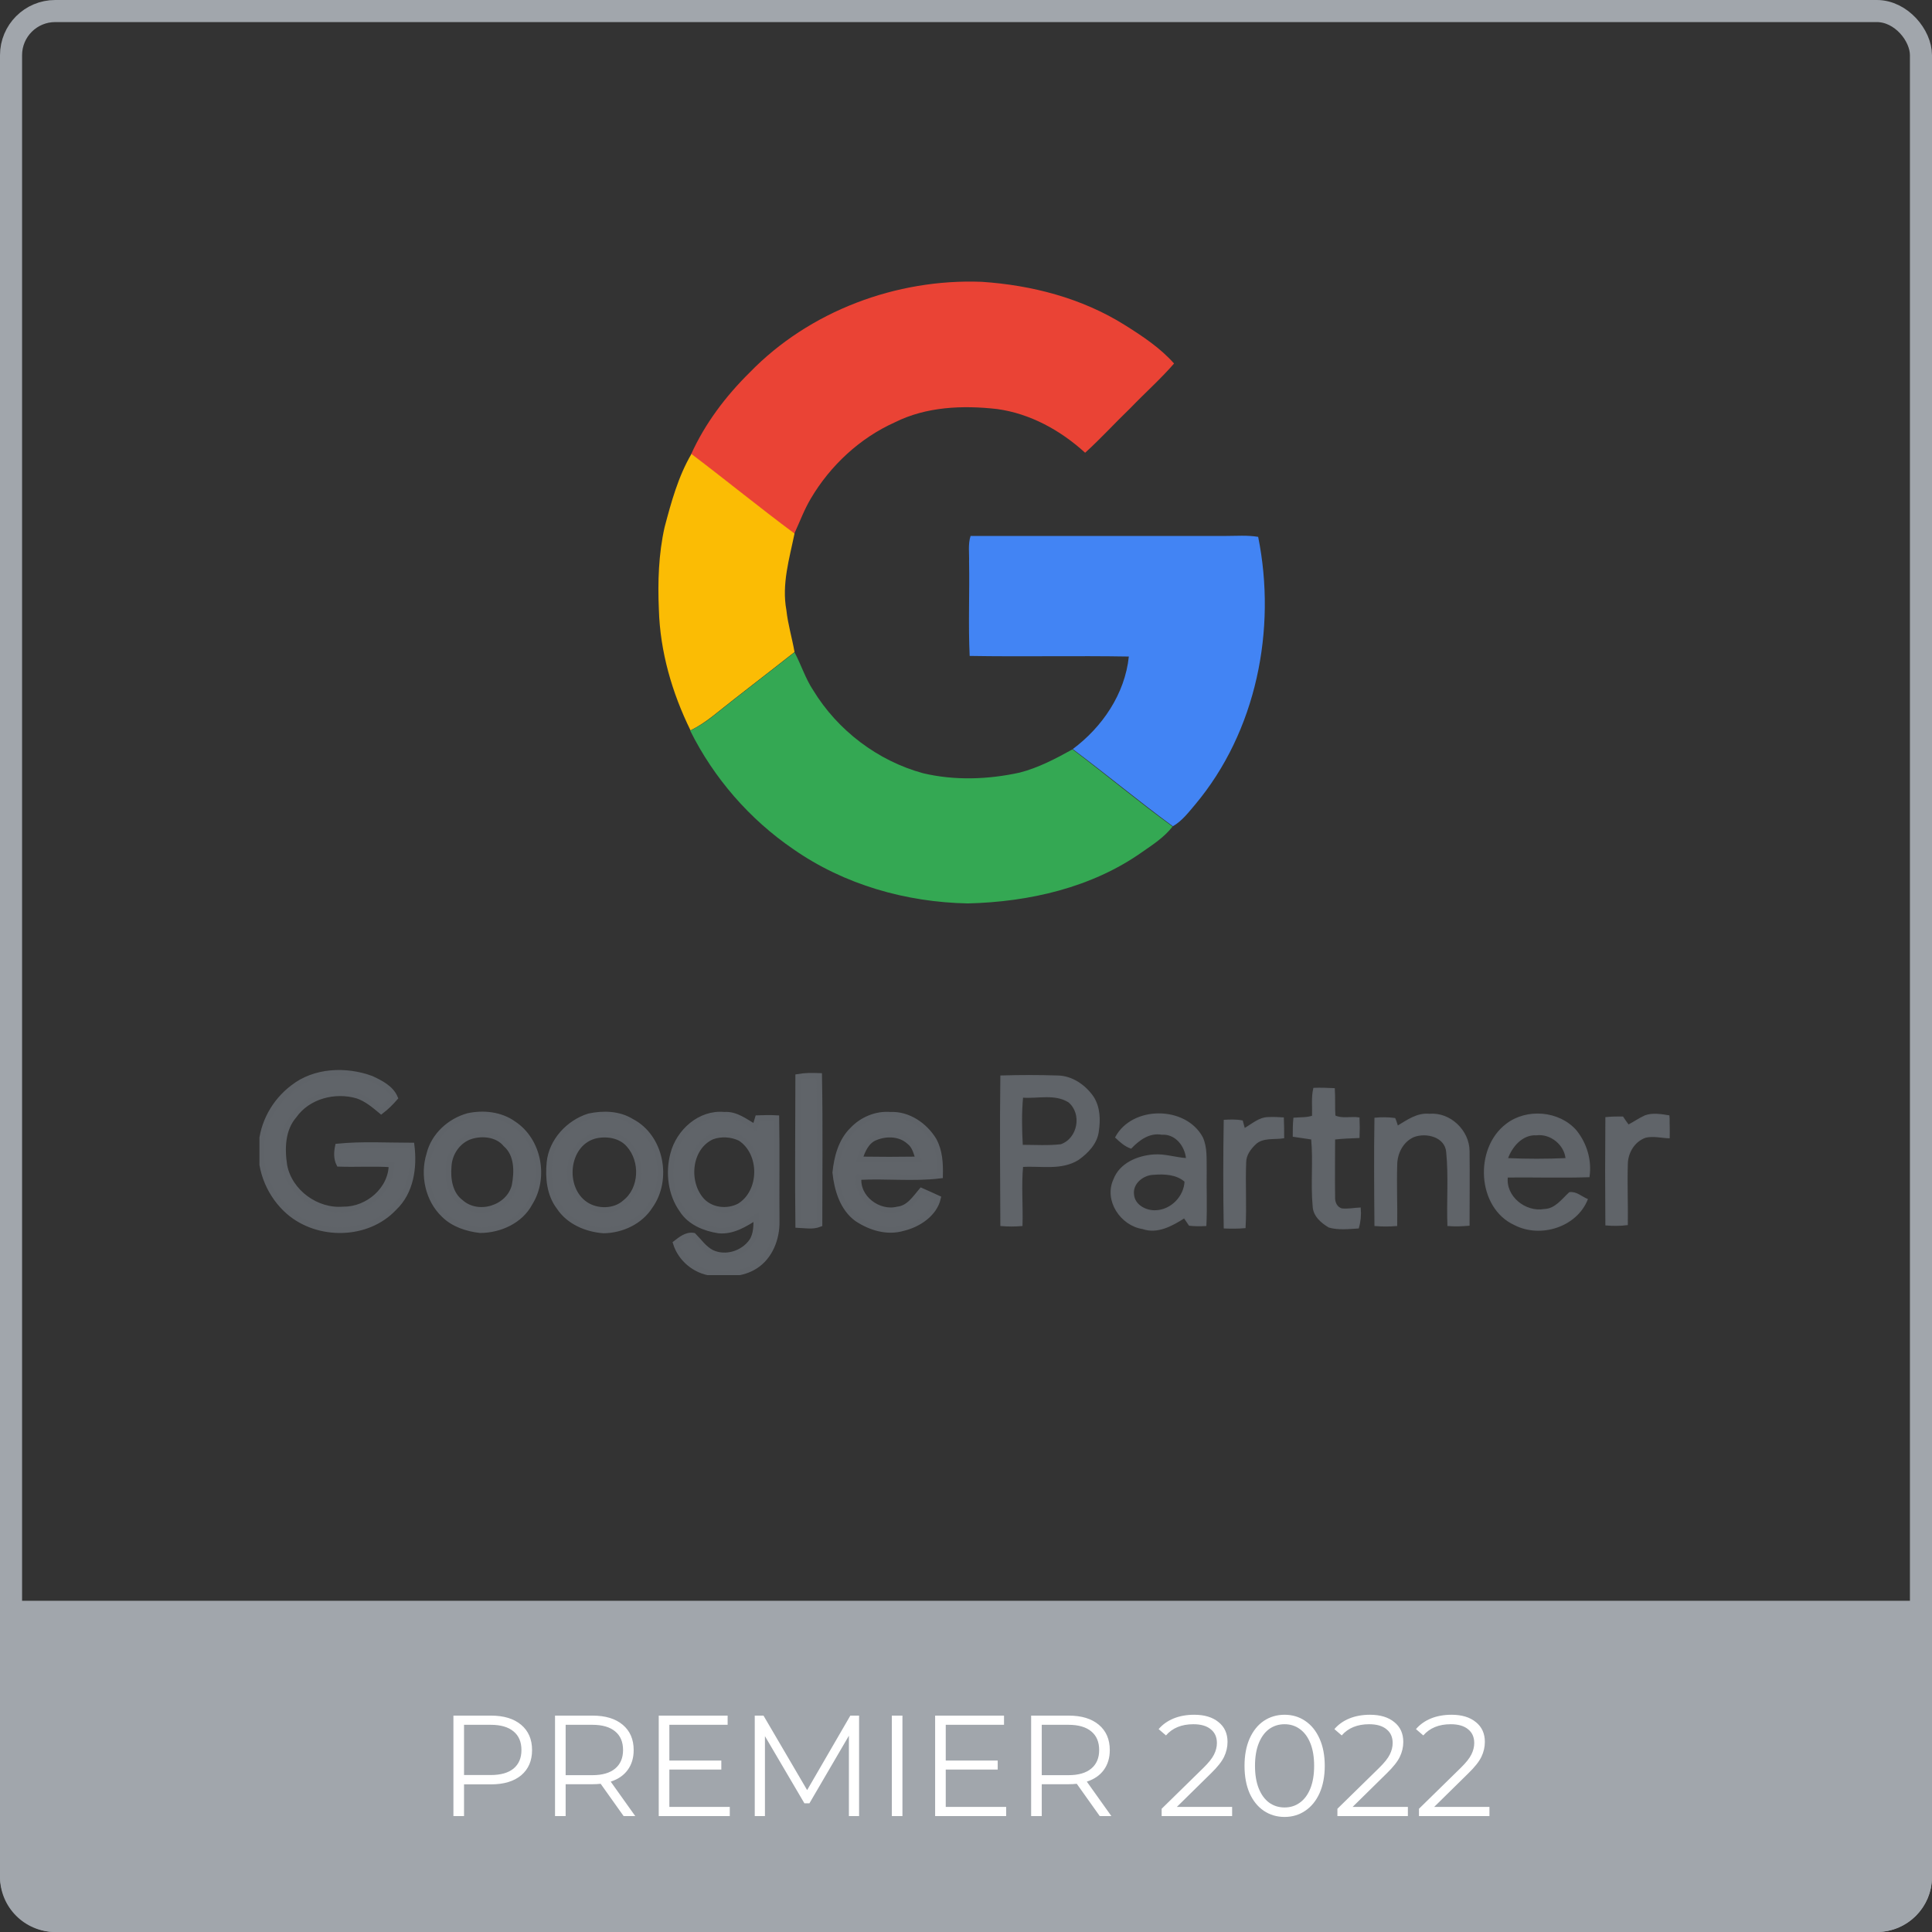
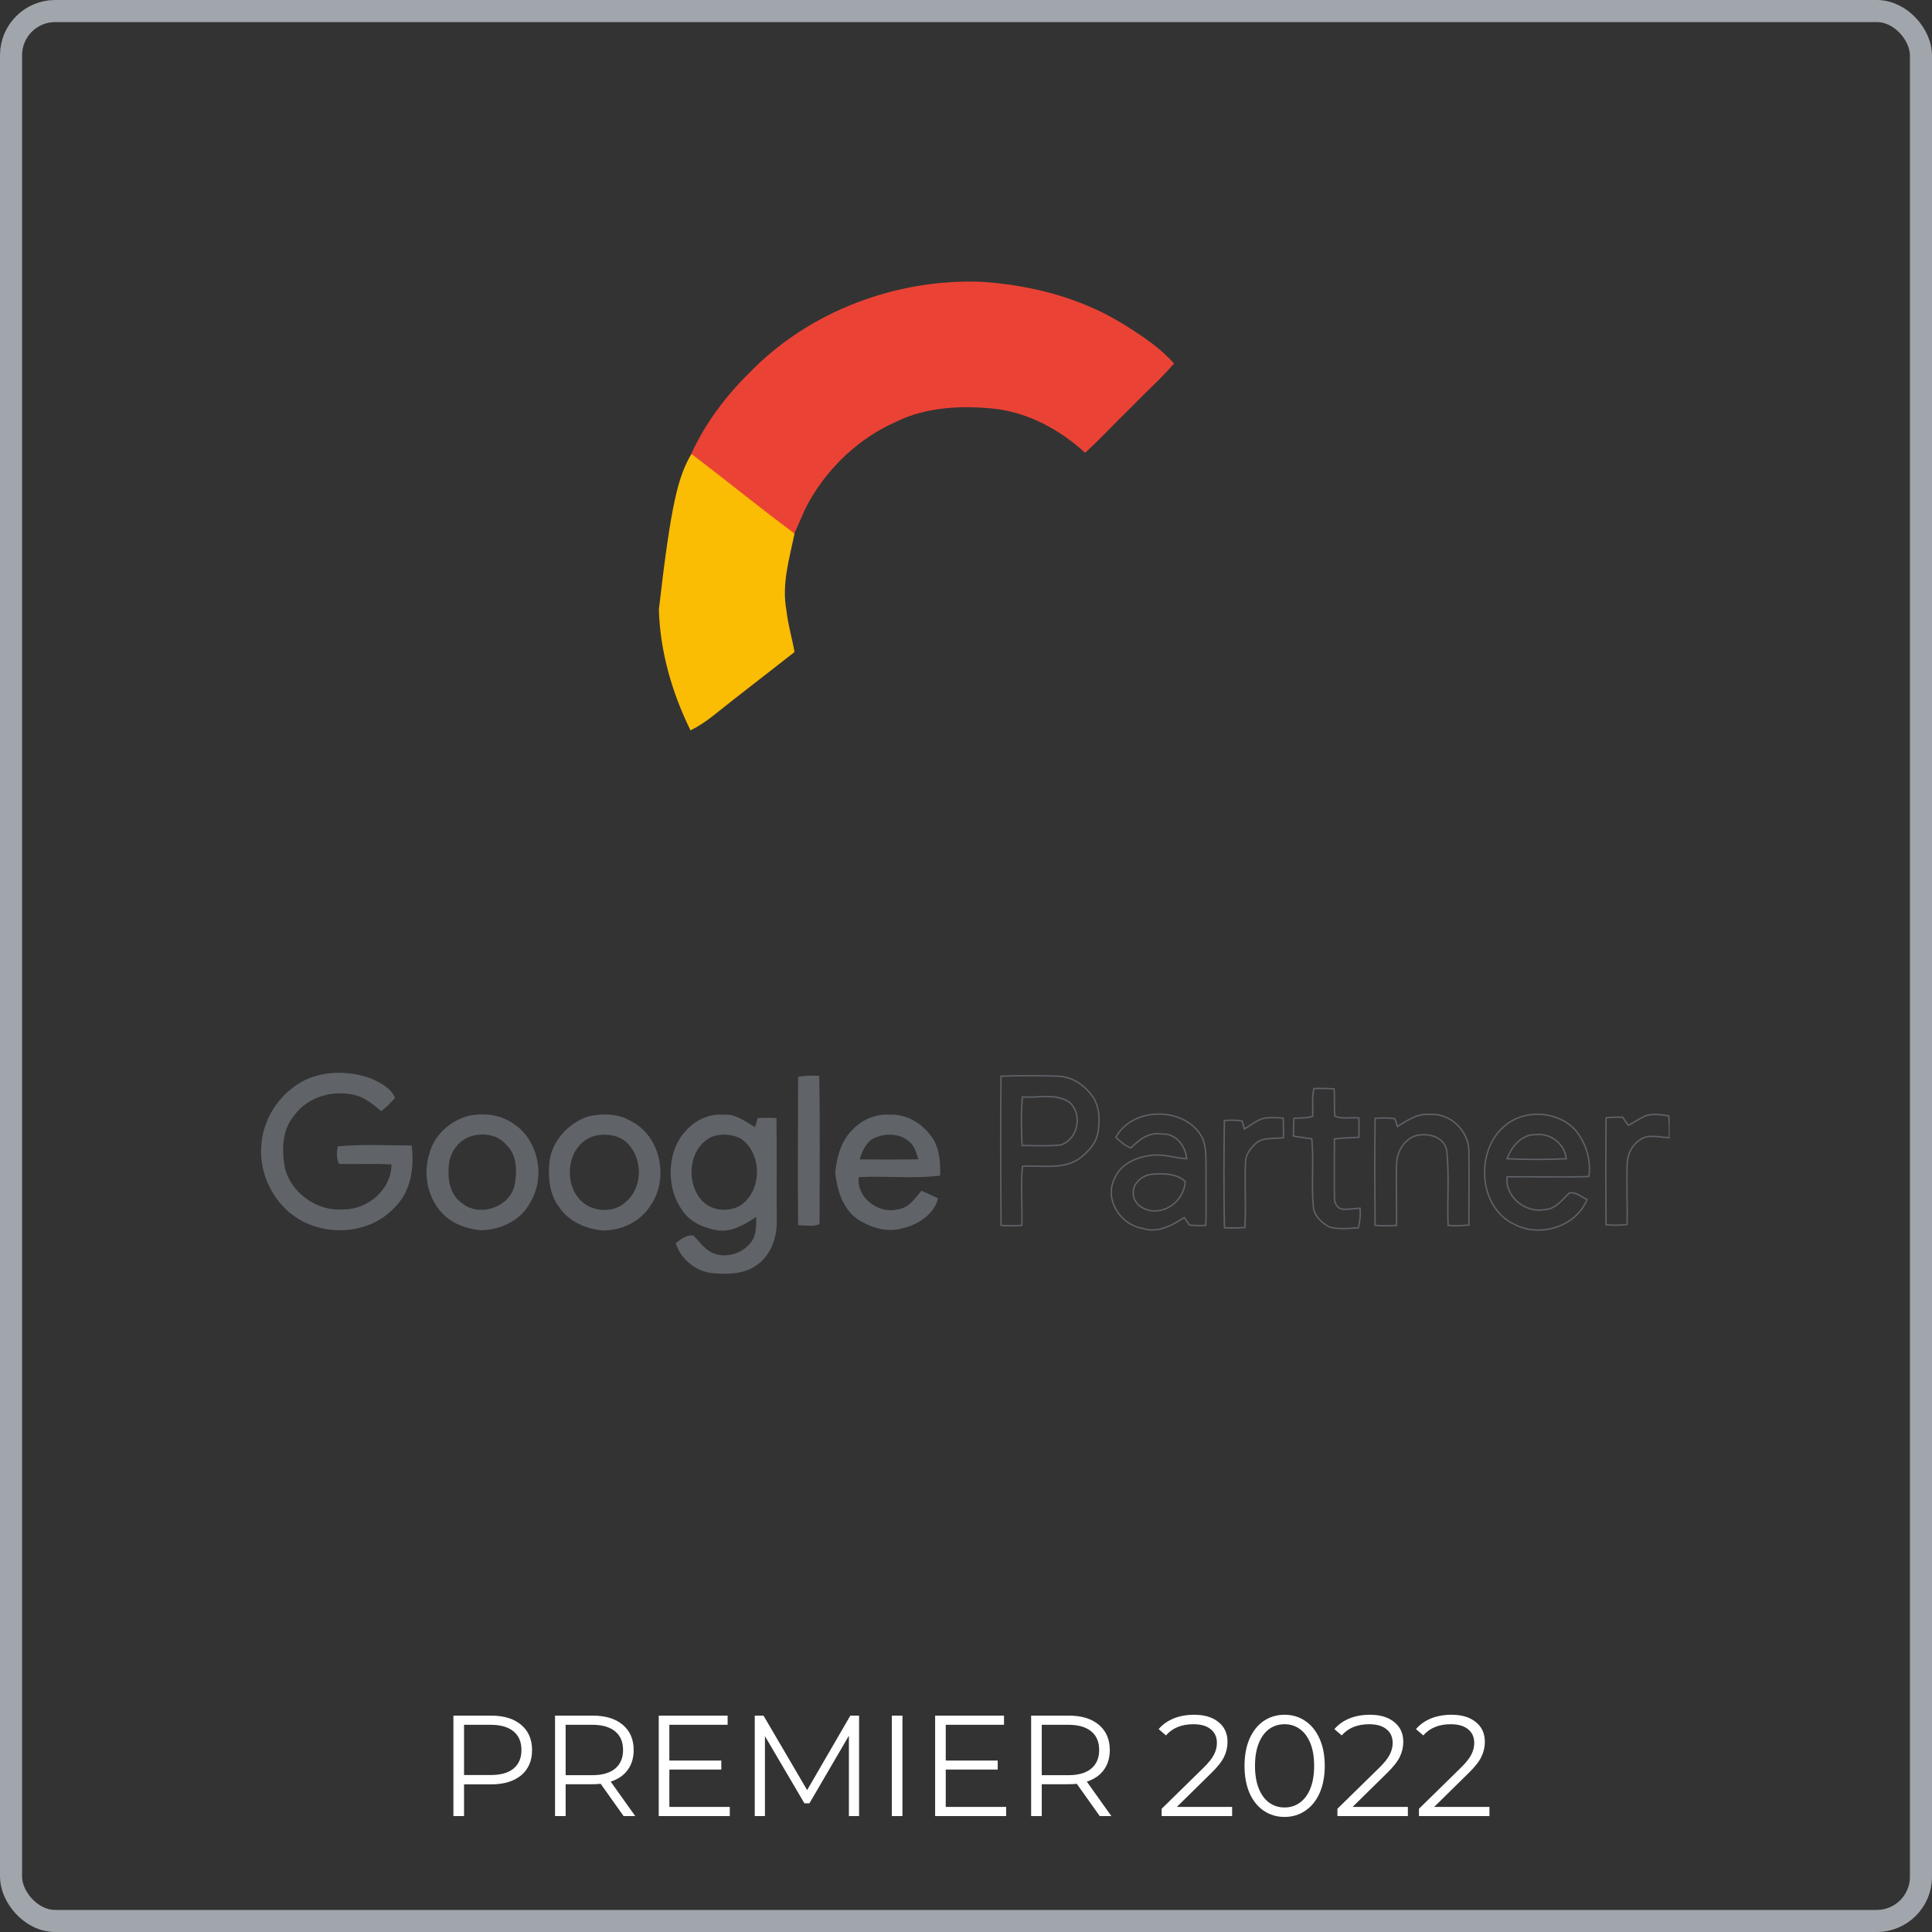
<svg xmlns="http://www.w3.org/2000/svg" width="350" height="350" viewBox="0 0 350 350" fill="none">
  <rect x="0" y="0" width="350" height="350" fill="#333333" stroke="none" />
  <rect x="2" y="2" width="346" height="346" rx="8" stroke="#A1A6AC" stroke-width="4" />
-   <path d="M0 290H350V340C350 345.523 345.523 350 340 350H10C4.477 350 0 345.523 0 340V290Z" fill="#A1A6AC" />
  <path d="M88.952 310.8C91.274 310.8 93.094 311.355 94.412 312.464C95.729 313.573 96.388 315.099 96.388 317.04C96.388 318.981 95.729 320.507 94.412 321.616C93.094 322.708 91.274 323.254 88.952 323.254H84.064V329H82.14V310.8H88.952ZM88.9 321.564C90.702 321.564 92.08 321.174 93.034 320.394C93.987 319.597 94.464 318.479 94.464 317.04C94.464 315.567 93.987 314.44 93.034 313.66C92.08 312.863 90.702 312.464 88.9 312.464H84.064V321.564H88.9ZM112.976 329L108.816 323.15C108.348 323.202 107.863 323.228 107.36 323.228H102.472V329H100.548V310.8H107.36C109.683 310.8 111.503 311.355 112.82 312.464C114.137 313.573 114.796 315.099 114.796 317.04C114.796 318.461 114.432 319.666 113.704 320.654C112.993 321.625 111.971 322.327 110.636 322.76L115.082 329H112.976ZM107.308 321.59C109.111 321.59 110.489 321.191 111.442 320.394C112.395 319.597 112.872 318.479 112.872 317.04C112.872 315.567 112.395 314.44 111.442 313.66C110.489 312.863 109.111 312.464 107.308 312.464H102.472V321.59H107.308ZM132.207 327.336V329H119.337V310.8H131.817V312.464H121.261V318.938H130.673V320.576H121.261V327.336H132.207ZM155.632 310.8V329H153.786V314.44L146.636 326.686H145.726L138.576 314.518V329H136.73V310.8H138.316L146.22 324.294L154.046 310.8H155.632ZM161.562 310.8H163.486V329H161.562V310.8ZM182.277 327.336V329H169.407V310.8H181.887V312.464H171.331V318.938H180.743V320.576H171.331V327.336H182.277ZM199.228 329L195.068 323.15C194.6 323.202 194.115 323.228 193.612 323.228H188.724V329H186.8V310.8H193.612C195.935 310.8 197.755 311.355 199.072 312.464C200.389 313.573 201.048 315.099 201.048 317.04C201.048 318.461 200.684 319.666 199.956 320.654C199.245 321.625 198.223 322.327 196.888 322.76L201.334 329H199.228ZM193.56 321.59C195.363 321.59 196.741 321.191 197.694 320.394C198.647 319.597 199.124 318.479 199.124 317.04C199.124 315.567 198.647 314.44 197.694 313.66C196.741 312.863 195.363 312.464 193.56 312.464H188.724V321.59H193.56ZM223.21 327.336V329H210.444V327.674L218.01 320.264C218.963 319.328 219.604 318.522 219.934 317.846C220.28 317.153 220.454 316.459 220.454 315.766C220.454 314.691 220.081 313.859 219.336 313.27C218.608 312.663 217.559 312.36 216.19 312.36C214.058 312.36 212.402 313.036 211.224 314.388L209.898 313.244C210.608 312.412 211.51 311.771 212.602 311.32C213.711 310.869 214.959 310.644 216.346 310.644C218.2 310.644 219.665 311.086 220.74 311.97C221.832 312.837 222.378 314.033 222.378 315.558C222.378 316.494 222.17 317.395 221.754 318.262C221.338 319.129 220.549 320.125 219.388 321.252L213.2 327.336H223.21ZM232.711 329.156C231.307 329.156 230.051 328.783 228.941 328.038C227.849 327.293 226.991 326.227 226.367 324.84C225.761 323.436 225.457 321.789 225.457 319.9C225.457 318.011 225.761 316.373 226.367 314.986C226.991 313.582 227.849 312.507 228.941 311.762C230.051 311.017 231.307 310.644 232.711 310.644C234.115 310.644 235.363 311.017 236.455 311.762C237.565 312.507 238.431 313.582 239.055 314.986C239.679 316.373 239.991 318.011 239.991 319.9C239.991 321.789 239.679 323.436 239.055 324.84C238.431 326.227 237.565 327.293 236.455 328.038C235.363 328.783 234.115 329.156 232.711 329.156ZM232.711 327.44C233.769 327.44 234.696 327.145 235.493 326.556C236.308 325.967 236.941 325.109 237.391 323.982C237.842 322.855 238.067 321.495 238.067 319.9C238.067 318.305 237.842 316.945 237.391 315.818C236.941 314.691 236.308 313.833 235.493 313.244C234.696 312.655 233.769 312.36 232.711 312.36C231.654 312.36 230.718 312.655 229.903 313.244C229.106 313.833 228.482 314.691 228.031 315.818C227.581 316.945 227.355 318.305 227.355 319.9C227.355 321.495 227.581 322.855 228.031 323.982C228.482 325.109 229.106 325.967 229.903 326.556C230.718 327.145 231.654 327.44 232.711 327.44ZM255.05 327.336V329H242.284V327.674L249.85 320.264C250.803 319.328 251.444 318.522 251.774 317.846C252.12 317.153 252.294 316.459 252.294 315.766C252.294 314.691 251.921 313.859 251.176 313.27C250.448 312.663 249.399 312.36 248.03 312.36C245.898 312.36 244.242 313.036 243.064 314.388L241.738 313.244C242.448 312.412 243.35 311.771 244.442 311.32C245.551 310.869 246.799 310.644 248.186 310.644C250.04 310.644 251.505 311.086 252.58 311.97C253.672 312.837 254.218 314.033 254.218 315.558C254.218 316.494 254.01 317.395 253.594 318.262C253.178 319.129 252.389 320.125 251.228 321.252L245.04 327.336H255.05ZM269.827 327.336V329H257.061V327.674L264.627 320.264C265.58 319.328 266.222 318.522 266.551 317.846C266.898 317.153 267.071 316.459 267.071 315.766C267.071 314.691 266.698 313.859 265.953 313.27C265.225 312.663 264.176 312.36 262.807 312.36C260.675 312.36 259.02 313.036 257.841 314.388L256.515 313.244C257.226 312.412 258.127 311.771 259.219 311.32C260.328 310.869 261.576 310.644 262.963 310.644C264.818 310.644 266.282 311.086 267.357 311.97C268.449 312.837 268.995 314.033 268.995 315.558C268.995 316.494 268.787 317.395 268.371 318.262C267.955 319.129 267.166 320.125 266.005 321.252L259.817 327.336H269.827Z" fill="white" />
  <g clip-path="url(#clip0_371_844)">
-     <path d="M181.345 194.956C184.731 194.847 188.117 194.847 191.502 194.956C194.124 194.956 196.527 196.594 198.001 198.724C199.203 200.581 199.257 202.875 198.93 205.004C198.657 207.134 197.018 208.827 195.325 210.029C192.267 211.94 188.608 211.066 185.222 211.285C184.894 214.835 185.222 218.439 185.113 221.989C183.857 222.098 182.601 222.098 181.345 221.989C181.29 212.978 181.235 203.967 181.345 194.956ZM185.222 198.724C184.949 201.619 185.004 204.568 185.167 207.517C187.516 207.517 189.864 207.68 192.212 207.407C195.38 206.315 196.199 201.728 193.632 199.598C191.12 198.014 188.007 198.943 185.222 198.724ZM237.813 202.219C237.868 200.526 237.649 198.833 238.032 197.195C239.233 197.14 240.434 197.195 241.691 197.25C241.8 198.888 241.691 200.526 241.8 202.165C243.056 202.82 244.749 202.329 246.169 202.547C246.223 203.694 246.223 204.841 246.169 206.042C244.694 206.097 243.22 206.151 241.745 206.315C241.745 209.81 241.691 213.305 241.745 216.855C241.691 217.784 242.127 218.821 243.11 219.04C244.203 219.149 245.295 218.93 246.387 218.876C246.496 220.077 246.387 221.279 246.059 222.426C244.312 222.535 242.455 222.753 240.762 222.262C239.397 221.443 237.977 220.241 237.922 218.494C237.54 214.452 238.032 210.356 237.649 206.315C236.557 206.151 235.41 205.987 234.318 205.824C234.318 204.731 234.318 203.639 234.427 202.602C235.574 202.492 236.721 202.602 237.813 202.219ZM202.152 206.042C205.155 200.417 214.712 200.417 217.771 206.042C218.644 207.899 218.426 210.029 218.481 211.995C218.426 215.326 218.59 218.657 218.426 221.989C217.443 222.043 216.46 222.043 215.477 221.934C215.149 221.497 214.876 221.006 214.549 220.569C212.309 221.989 209.688 223.463 207.012 222.535C203.08 221.934 200.076 217.456 201.824 213.688C202.916 210.793 206.084 209.483 208.978 209.264C210.999 209.1 212.965 209.81 214.985 209.92C214.767 207.571 213.019 205.278 210.453 205.441C208.214 205.059 206.357 206.424 204.882 207.954C203.79 207.571 202.971 206.807 202.152 206.042ZM205.319 216.418C205.483 218.384 207.613 219.477 209.415 219.367C212.2 219.258 214.603 216.801 214.712 214.015C213.183 212.65 210.944 212.541 208.978 212.705C207.067 212.759 205.046 214.343 205.319 216.418ZM253.159 204.076C254.907 203.038 256.709 201.673 258.948 201.892C262.716 201.564 266.102 204.895 266.102 208.554C266.157 213.032 266.102 217.456 266.102 221.934C264.846 222.043 263.59 222.098 262.334 221.989C262.17 217.565 262.552 213.142 262.115 208.718C261.897 205.878 258.402 205.004 256.108 205.878C254.087 206.752 252.995 208.937 252.995 211.066C252.886 214.725 253.05 218.33 252.995 221.989C251.684 222.098 250.428 222.098 249.118 221.989C249.063 215.545 249.009 209.046 249.118 202.602C250.319 202.492 251.466 202.492 252.667 202.656C252.831 202.984 253.05 203.748 253.159 204.076ZM272.928 203.694C276.587 200.854 282.431 201.346 285.489 204.841C287.346 207.134 288.274 210.193 287.837 213.142C282.922 213.305 277.953 213.142 273.038 213.196C272.601 216.801 276.314 219.75 279.755 219.149C281.776 219.094 282.977 217.347 284.342 216.091C285.544 215.927 286.472 216.855 287.51 217.292C285.544 222.207 279.045 224.228 274.403 221.825C267.686 218.767 267.14 208.063 272.928 203.694ZM273.038 209.92C276.587 210.083 280.192 210.083 283.742 209.92C283.523 207.353 280.956 205.223 278.335 205.551C275.768 205.387 273.802 207.68 273.038 209.92ZM298.05 202.165C299.415 201.673 300.944 201.946 302.309 202.165C302.419 203.475 302.473 204.786 302.419 206.097C300.999 206.042 299.524 205.66 298.104 205.987C296.029 206.697 294.773 208.827 294.773 210.957C294.664 214.562 294.828 218.22 294.773 221.825C293.517 221.989 292.206 221.989 290.95 221.879C290.896 215.435 290.896 208.937 290.95 202.492C291.933 202.383 292.971 202.383 293.954 202.383C294.282 202.875 294.609 203.366 294.992 203.858C295.975 203.366 296.958 202.656 298.05 202.165ZM225.416 204.513C226.836 203.748 228.092 202.492 229.785 202.492C230.659 202.438 231.587 202.492 232.461 202.547C232.516 203.748 232.516 204.95 232.516 206.097C230.823 206.37 228.802 205.933 227.437 207.189C226.509 208.063 225.635 209.21 225.635 210.575C225.471 214.507 225.744 218.439 225.526 222.371C224.269 222.48 223.068 222.48 221.812 222.426C221.703 215.927 221.703 209.483 221.812 202.984C222.85 202.929 223.942 202.875 225.034 203.093C225.143 203.475 225.307 204.131 225.416 204.513Z" fill="#606469" />
    <path d="M181.345 194.956C184.731 194.847 188.117 194.847 191.502 194.956C194.124 194.956 196.527 196.594 198.001 198.724C199.203 200.581 199.257 202.875 198.93 205.004C198.657 207.134 197.018 208.827 195.325 210.029C192.267 211.94 188.608 211.066 185.222 211.285C184.894 214.835 185.222 218.439 185.113 221.989C183.857 222.098 182.601 222.098 181.345 221.989C181.29 212.978 181.235 203.967 181.345 194.956ZM185.222 198.724C184.949 201.619 185.004 204.568 185.167 207.517C187.516 207.517 189.864 207.68 192.212 207.407C195.38 206.315 196.199 201.728 193.632 199.598C191.12 198.014 188.007 198.943 185.222 198.724ZM237.813 202.219C237.868 200.526 237.649 198.833 238.032 197.195C239.233 197.14 240.434 197.195 241.691 197.25C241.8 198.888 241.691 200.526 241.8 202.165C243.056 202.82 244.749 202.329 246.169 202.547C246.223 203.694 246.223 204.841 246.169 206.042C244.694 206.097 243.22 206.151 241.745 206.315C241.745 209.81 241.691 213.305 241.745 216.855C241.691 217.784 242.127 218.821 243.11 219.04C244.203 219.149 245.295 218.93 246.387 218.876C246.496 220.077 246.387 221.279 246.059 222.426C244.312 222.535 242.455 222.753 240.762 222.262C239.397 221.443 237.977 220.241 237.922 218.494C237.54 214.452 238.032 210.356 237.649 206.315C236.557 206.151 235.41 205.987 234.318 205.824C234.318 204.731 234.318 203.639 234.427 202.602C235.574 202.492 236.721 202.602 237.813 202.219ZM202.152 206.042C205.155 200.417 214.712 200.417 217.771 206.042C218.644 207.899 218.426 210.029 218.481 211.995C218.426 215.326 218.59 218.657 218.426 221.989C217.443 222.043 216.46 222.043 215.477 221.934C215.149 221.497 214.876 221.006 214.549 220.569C212.309 221.989 209.688 223.463 207.012 222.535C203.08 221.934 200.076 217.456 201.824 213.688C202.916 210.793 206.084 209.483 208.978 209.264C210.999 209.1 212.965 209.81 214.985 209.92C214.767 207.571 213.019 205.278 210.453 205.441C208.214 205.059 206.357 206.424 204.882 207.954C203.79 207.571 202.971 206.807 202.152 206.042ZM205.319 216.418C205.483 218.384 207.613 219.477 209.415 219.367C212.2 219.258 214.603 216.801 214.712 214.015C213.183 212.65 210.944 212.541 208.978 212.705C207.067 212.759 205.046 214.343 205.319 216.418ZM253.159 204.076C254.907 203.038 256.709 201.673 258.948 201.892C262.716 201.564 266.102 204.895 266.102 208.554C266.157 213.032 266.102 217.456 266.102 221.934C264.846 222.043 263.59 222.098 262.334 221.989C262.17 217.565 262.552 213.142 262.115 208.718C261.897 205.878 258.402 205.004 256.108 205.878C254.087 206.752 252.995 208.937 252.995 211.066C252.886 214.725 253.05 218.33 252.995 221.989C251.684 222.098 250.428 222.098 249.118 221.989C249.063 215.545 249.009 209.046 249.118 202.602C250.319 202.492 251.466 202.492 252.667 202.656C252.831 202.984 253.05 203.748 253.159 204.076ZM272.928 203.694C276.587 200.854 282.431 201.346 285.489 204.841C287.346 207.134 288.274 210.193 287.837 213.142C282.922 213.305 277.953 213.142 273.038 213.196C272.601 216.801 276.314 219.75 279.755 219.149C281.776 219.094 282.977 217.347 284.342 216.091C285.544 215.927 286.472 216.855 287.51 217.292C285.544 222.207 279.045 224.228 274.403 221.825C267.686 218.767 267.14 208.063 272.928 203.694ZM273.038 209.92C276.587 210.083 280.192 210.083 283.742 209.92C283.523 207.353 280.956 205.223 278.335 205.551C275.768 205.387 273.802 207.68 273.038 209.92ZM298.05 202.165C299.415 201.673 300.944 201.946 302.309 202.165C302.419 203.475 302.473 204.786 302.419 206.097C300.999 206.042 299.524 205.66 298.104 205.987C296.029 206.697 294.773 208.827 294.773 210.957C294.664 214.562 294.828 218.22 294.773 221.825C293.517 221.989 292.206 221.989 290.95 221.879C290.896 215.435 290.896 208.937 290.95 202.492C291.933 202.383 292.971 202.383 293.954 202.383C294.282 202.875 294.609 203.366 294.992 203.858C295.975 203.366 296.958 202.656 298.05 202.165ZM225.416 204.513C226.836 203.748 228.092 202.492 229.785 202.492C230.659 202.438 231.587 202.492 232.461 202.547C232.516 203.748 232.516 204.95 232.516 206.097C230.823 206.37 228.802 205.933 227.437 207.189C226.509 208.063 225.635 209.21 225.635 210.575C225.471 214.507 225.744 218.439 225.526 222.371C224.269 222.48 223.068 222.48 221.812 222.426C221.703 215.927 221.703 209.483 221.812 202.984C222.85 202.929 223.942 202.875 225.034 203.093C225.143 203.475 225.307 204.131 225.416 204.513Z" stroke="#5F6368" stroke-width="0.25" stroke-miterlimit="10" />
    <path d="M135.799 67.493C146.612 56.352 162.394 50.454 177.849 51.054C186.915 51.655 195.981 54.004 203.735 58.864C206.958 60.885 210.18 63.014 212.692 65.854C210.234 68.694 207.394 71.206 204.773 73.937C201.988 76.613 199.421 79.453 196.581 82.019C192.158 77.978 186.642 74.92 180.635 74.101C174.409 73.391 167.801 73.664 162.121 76.504C155.786 79.343 150.434 84.313 146.885 90.32C145.683 92.341 144.864 94.58 143.881 96.71C137.546 92.068 131.484 87.043 125.204 82.292C127.716 76.722 131.484 71.752 135.799 67.493Z" fill="#EA4335" />
-     <path d="M125.258 82.238C131.539 86.989 137.601 91.959 143.936 96.655C143.007 101.188 141.587 105.83 142.461 110.527C142.734 113.093 143.499 115.606 143.936 118.118C139.021 121.995 133.996 125.818 129.081 129.75C127.825 130.733 126.515 131.607 125.095 132.317C121.763 125.545 119.579 118.063 119.36 110.417C119.142 105.448 119.306 100.369 120.398 95.508C121.599 90.976 122.856 86.334 125.258 82.238Z" fill="#FBBC04" />
-     <path d="M175.829 97.092C191.229 97.092 206.63 97.092 222.03 97.092C223.996 97.092 225.962 96.928 227.928 97.256C231.314 114.022 227.601 132.535 216.515 145.751C215.313 147.171 214.112 148.755 212.473 149.683C206.302 145.15 200.459 140.29 194.342 135.703C199.694 131.716 203.79 125.709 204.5 118.937C194.888 118.773 185.277 118.991 175.665 118.828C175.392 113.148 175.665 107.414 175.556 101.734C175.61 100.205 175.337 98.621 175.829 97.092Z" fill="#4284F4" />
-     <path d="M129.081 129.805C133.996 125.873 139.021 122.05 143.936 118.172C145.137 120.411 145.902 122.924 147.322 125.053C151.745 132.317 159.008 137.833 167.2 140.072C172.934 141.437 178.996 141.218 184.731 139.962C188.116 139.089 191.229 137.45 194.288 135.757C200.404 140.345 206.248 145.26 212.419 149.738C210.944 151.649 208.924 152.96 206.958 154.325C197.783 160.824 186.424 163.391 175.337 163.664C164.142 163.445 152.947 160.278 143.717 153.834C135.799 148.427 129.3 140.945 125.04 132.371C126.515 131.607 127.88 130.788 129.081 129.805Z" fill="#34A853" />
+     <path d="M125.258 82.238C131.539 86.989 137.601 91.959 143.936 96.655C143.007 101.188 141.587 105.83 142.461 110.527C142.734 113.093 143.499 115.606 143.936 118.118C139.021 121.995 133.996 125.818 129.081 129.75C127.825 130.733 126.515 131.607 125.095 132.317C121.763 125.545 119.579 118.063 119.36 110.417C121.599 90.976 122.856 86.334 125.258 82.238Z" fill="#FBBC04" />
    <path d="M53.062 197.031C56.994 193.918 62.674 193.7 67.261 195.393C68.899 196.158 70.811 197.086 71.575 198.888C70.811 199.762 69.992 200.581 69.063 201.291C67.752 200.199 66.387 199.052 64.749 198.506C60.653 197.304 55.792 198.56 53.28 202.11C51.151 204.568 51.041 208.063 51.533 211.176C52.461 215.982 57.376 219.531 62.237 219.094C66.606 219.149 70.92 215.49 70.92 210.957C67.752 210.739 64.585 210.957 61.417 210.848C60.926 209.865 60.981 208.718 61.199 207.681C65.623 207.244 70.155 207.517 74.579 207.517C75.07 211.503 74.47 215.927 71.411 218.821C66.496 224.064 57.595 224.119 52.297 219.531C48.966 216.637 47 212.104 47.328 207.681C47.546 203.476 49.731 199.543 53.062 197.031ZM144.591 195.065C145.847 194.847 147.158 194.847 148.414 194.901C148.578 203.858 148.468 212.814 148.468 221.77C147.212 222.262 145.902 221.989 144.591 221.934C144.482 213.033 144.591 204.076 144.591 195.065ZM84.791 202.165C87.576 201.564 90.689 201.892 93.038 203.585C97.625 206.588 98.881 213.36 95.987 217.948C94.294 221.17 90.525 222.863 86.976 222.863C84.573 222.59 82.115 221.77 80.422 220.077C77.528 217.347 76.6 212.869 77.746 209.155C78.566 205.715 81.46 203.093 84.791 202.165ZM85.228 205.878C82.934 206.643 81.405 208.937 81.296 211.285C81.078 213.633 81.515 216.364 83.535 217.838C86.648 220.569 92.164 218.876 93.201 214.835C93.693 212.323 93.748 209.155 91.618 207.298C90.143 205.496 87.413 205.168 85.228 205.878ZM106.691 202.219C109.257 201.673 112.097 201.728 114.391 203.148C119.797 205.933 121.217 213.688 117.777 218.494C115.975 221.334 112.643 222.863 109.367 222.917C106.254 222.699 103.032 221.334 101.284 218.658C99.536 216.364 99.263 213.36 99.536 210.575C99.919 206.698 103.032 203.366 106.691 202.219ZM107.564 205.824C102.431 207.408 101.776 215.272 106.035 218.166C108.11 219.586 111.333 219.586 113.244 217.838C116.357 215.381 116.521 210.302 113.954 207.408C112.425 205.605 109.749 205.223 107.564 205.824ZM121.927 209.101C122.965 205.005 126.842 201.509 131.211 201.946C133.341 201.783 135.034 203.202 136.782 204.185C136.945 203.639 137.109 203.093 137.273 202.547C138.42 202.492 139.567 202.492 140.659 202.547C140.768 208.773 140.659 215.053 140.714 221.279C140.768 224.337 139.512 227.668 136.836 229.361C134.488 230.891 131.539 230.891 128.863 230.617C125.914 230.235 123.293 228.051 122.419 225.211C123.347 224.501 124.385 223.627 125.641 223.846C126.678 224.883 127.552 226.194 128.918 226.904C131.43 228.105 134.597 227.122 136.181 224.883C137.055 223.573 137 221.934 137 220.46C134.979 221.77 132.686 223.19 130.174 222.917C127.661 222.535 124.985 221.443 123.566 219.204C121.49 216.309 121.053 212.432 121.927 209.101ZM128.972 205.933C124.712 207.899 124.166 214.234 127.17 217.511C128.863 219.313 131.757 219.641 133.942 218.494C138.147 215.927 138.201 208.882 134.106 206.206C132.522 205.442 130.61 205.332 128.972 205.933ZM154.421 204.677C156.169 202.82 158.735 201.728 161.302 201.946C164.524 201.783 167.528 203.858 169.166 206.534C170.259 208.5 170.368 210.793 170.313 212.978C165.453 213.579 160.483 212.978 155.568 213.251C155.131 216.965 159.118 219.968 162.613 219.094C164.634 218.876 165.726 217.128 166.927 215.709C167.965 216.145 168.948 216.637 169.931 217.074C169.276 219.914 166.381 221.825 163.651 222.48C160.756 223.354 157.698 222.426 155.24 220.787C152.619 218.876 151.636 215.49 151.308 212.432C151.581 209.701 152.346 206.698 154.421 204.677ZM158.681 206.042C156.988 206.643 156.223 208.445 155.732 210.029C159.282 210.084 162.831 210.084 166.381 210.029C165.999 208.882 165.726 207.571 164.688 206.807C163.05 205.332 160.592 205.278 158.681 206.042Z" fill="#606469" />
-     <path d="M53.062 197.031C56.994 193.918 62.674 193.7 67.261 195.393C68.899 196.158 70.811 197.086 71.575 198.888C70.811 199.762 69.992 200.581 69.063 201.291C67.752 200.199 66.387 199.052 64.749 198.506C60.653 197.304 55.792 198.56 53.28 202.11C51.151 204.568 51.041 208.063 51.533 211.176C52.461 215.982 57.376 219.531 62.237 219.094C66.606 219.149 70.92 215.49 70.92 210.957C67.752 210.739 64.585 210.957 61.417 210.848C60.926 209.865 60.981 208.718 61.199 207.681C65.623 207.244 70.155 207.517 74.579 207.517C75.07 211.503 74.47 215.927 71.411 218.821C66.496 224.064 57.595 224.119 52.297 219.531C48.966 216.637 47 212.104 47.328 207.681C47.546 203.475 49.731 199.543 53.062 197.031ZM144.591 195.065C145.847 194.847 147.158 194.847 148.414 194.901C148.578 203.858 148.468 212.814 148.468 221.77C147.212 222.262 145.902 221.989 144.591 221.934C144.482 213.033 144.591 204.076 144.591 195.065ZM84.791 202.165C87.576 201.564 90.689 201.892 93.038 203.585C97.625 206.588 98.881 213.36 95.987 217.948C94.294 221.17 90.525 222.863 86.976 222.863C84.573 222.59 82.115 221.77 80.422 220.077C77.528 217.347 76.6 212.869 77.746 209.155C78.566 205.715 81.46 203.093 84.791 202.165ZM85.228 205.878C82.934 206.643 81.405 208.937 81.296 211.285C81.078 213.633 81.515 216.364 83.535 217.838C86.648 220.569 92.164 218.876 93.201 214.835C93.693 212.323 93.748 209.155 91.618 207.298C90.143 205.496 87.413 205.168 85.228 205.878ZM106.691 202.219C109.257 201.673 112.097 201.728 114.391 203.148C119.797 205.933 121.217 213.688 117.777 218.494C115.975 221.334 112.643 222.863 109.367 222.917C106.254 222.699 103.032 221.334 101.284 218.658C99.536 216.364 99.263 213.36 99.536 210.575C99.919 206.698 103.032 203.366 106.691 202.219ZM107.564 205.824C102.431 207.408 101.776 215.272 106.035 218.166C108.11 219.586 111.333 219.586 113.244 217.838C116.357 215.381 116.521 210.302 113.954 207.408C112.425 205.605 109.749 205.223 107.564 205.824ZM121.927 209.101C122.965 205.005 126.842 201.509 131.211 201.946C133.341 201.783 135.034 203.202 136.782 204.185C136.945 203.639 137.109 203.093 137.273 202.547C138.42 202.492 139.567 202.492 140.659 202.547C140.768 208.773 140.659 215.053 140.714 221.279C140.768 224.337 139.512 227.668 136.836 229.361C134.488 230.891 131.539 230.891 128.863 230.617C125.914 230.235 123.293 228.051 122.419 225.211C123.347 224.501 124.385 223.627 125.641 223.846C126.678 224.883 127.552 226.194 128.917 226.904C131.43 228.105 134.597 227.122 136.181 224.883C137.055 223.573 137 221.934 137 220.46C134.979 221.77 132.686 223.19 130.174 222.917C127.661 222.535 124.985 221.443 123.566 219.204C121.49 216.309 121.053 212.432 121.927 209.101ZM128.972 205.933C124.712 207.899 124.166 214.234 127.17 217.511C128.863 219.313 131.757 219.641 133.942 218.494C138.147 215.927 138.201 208.882 134.106 206.206C132.522 205.442 130.61 205.332 128.972 205.933ZM154.421 204.677C156.169 202.82 158.735 201.728 161.302 201.946C164.524 201.783 167.528 203.858 169.166 206.534C170.259 208.5 170.368 210.793 170.313 212.978C165.453 213.579 160.483 212.978 155.568 213.251C155.131 216.965 159.118 219.968 162.613 219.094C164.634 218.876 165.726 217.128 166.927 215.709C167.965 216.145 168.948 216.637 169.931 217.074C169.276 219.914 166.381 221.825 163.651 222.48C160.756 223.354 157.698 222.426 155.24 220.787C152.619 218.876 151.636 215.49 151.308 212.432C151.581 209.701 152.346 206.698 154.421 204.677ZM158.681 206.042C156.988 206.643 156.223 208.445 155.732 210.029C159.282 210.084 162.831 210.084 166.381 210.029C165.999 208.882 165.726 207.571 164.688 206.807C163.05 205.332 160.592 205.278 158.681 206.042Z" stroke="#5F6368" stroke-miterlimit="10" />
  </g>
  <defs>
    <clipPath id="clip0_371_844">
      <rect width="255.473" height="180" fill="white" transform="translate(47 51)" />
    </clipPath>
  </defs>
</svg>